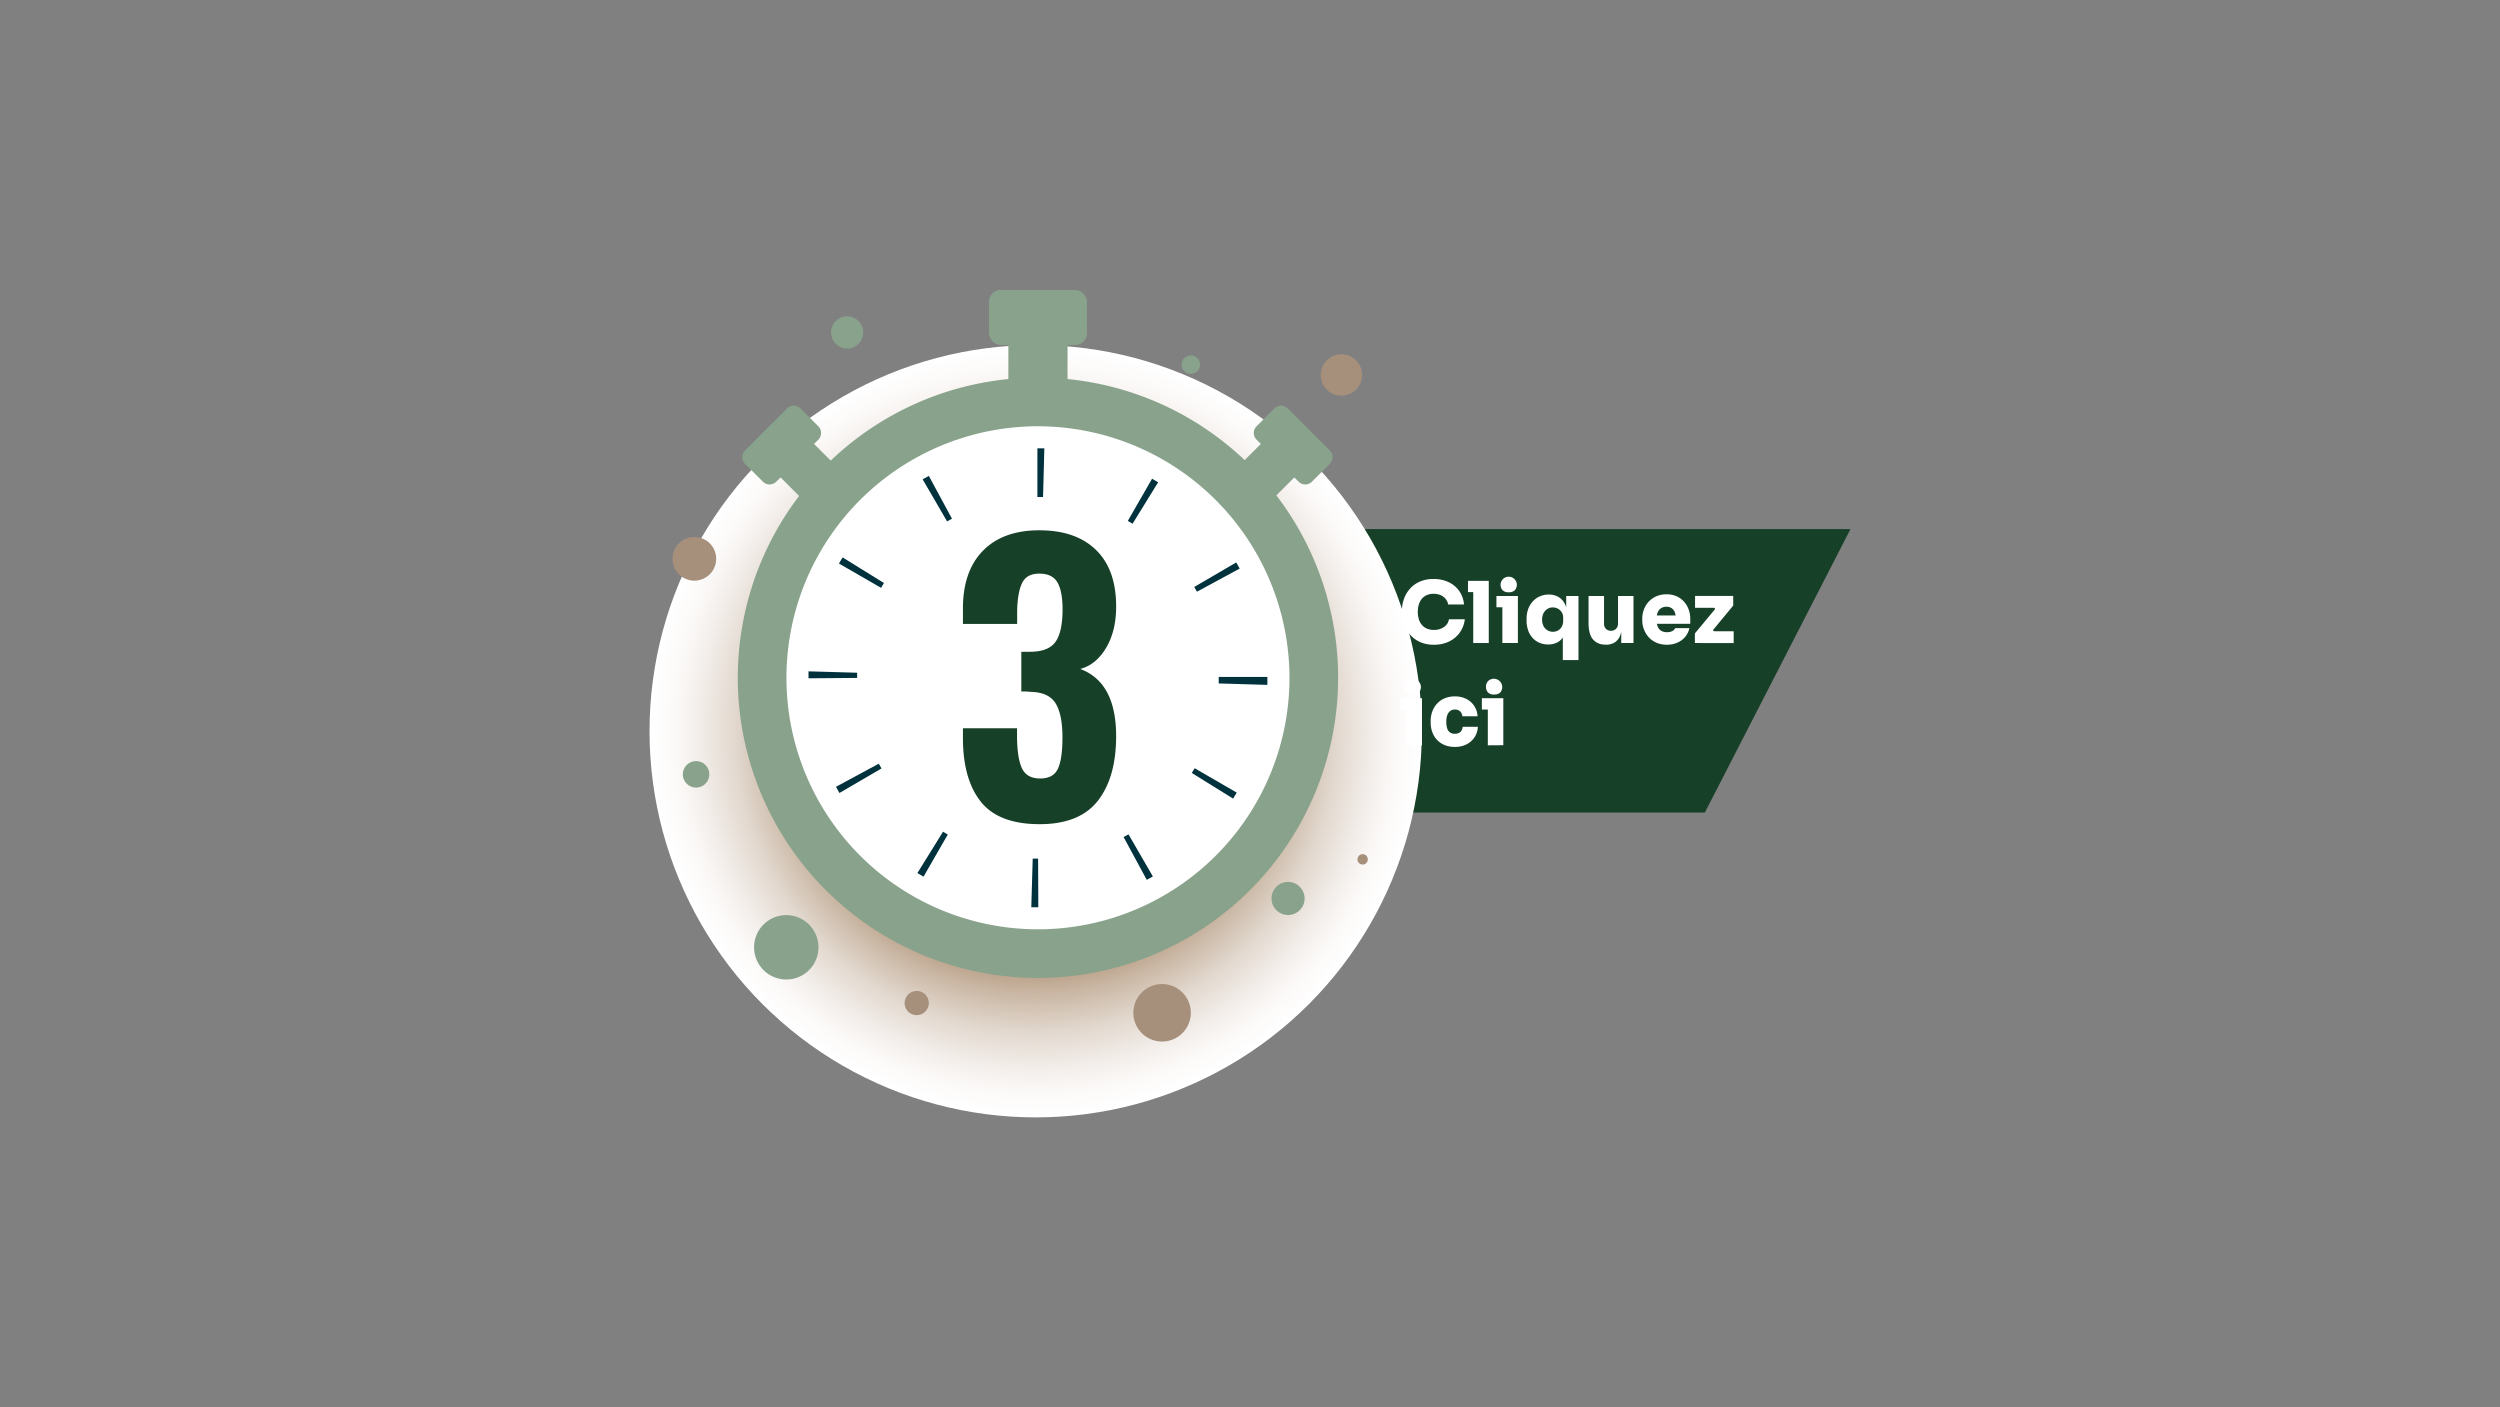
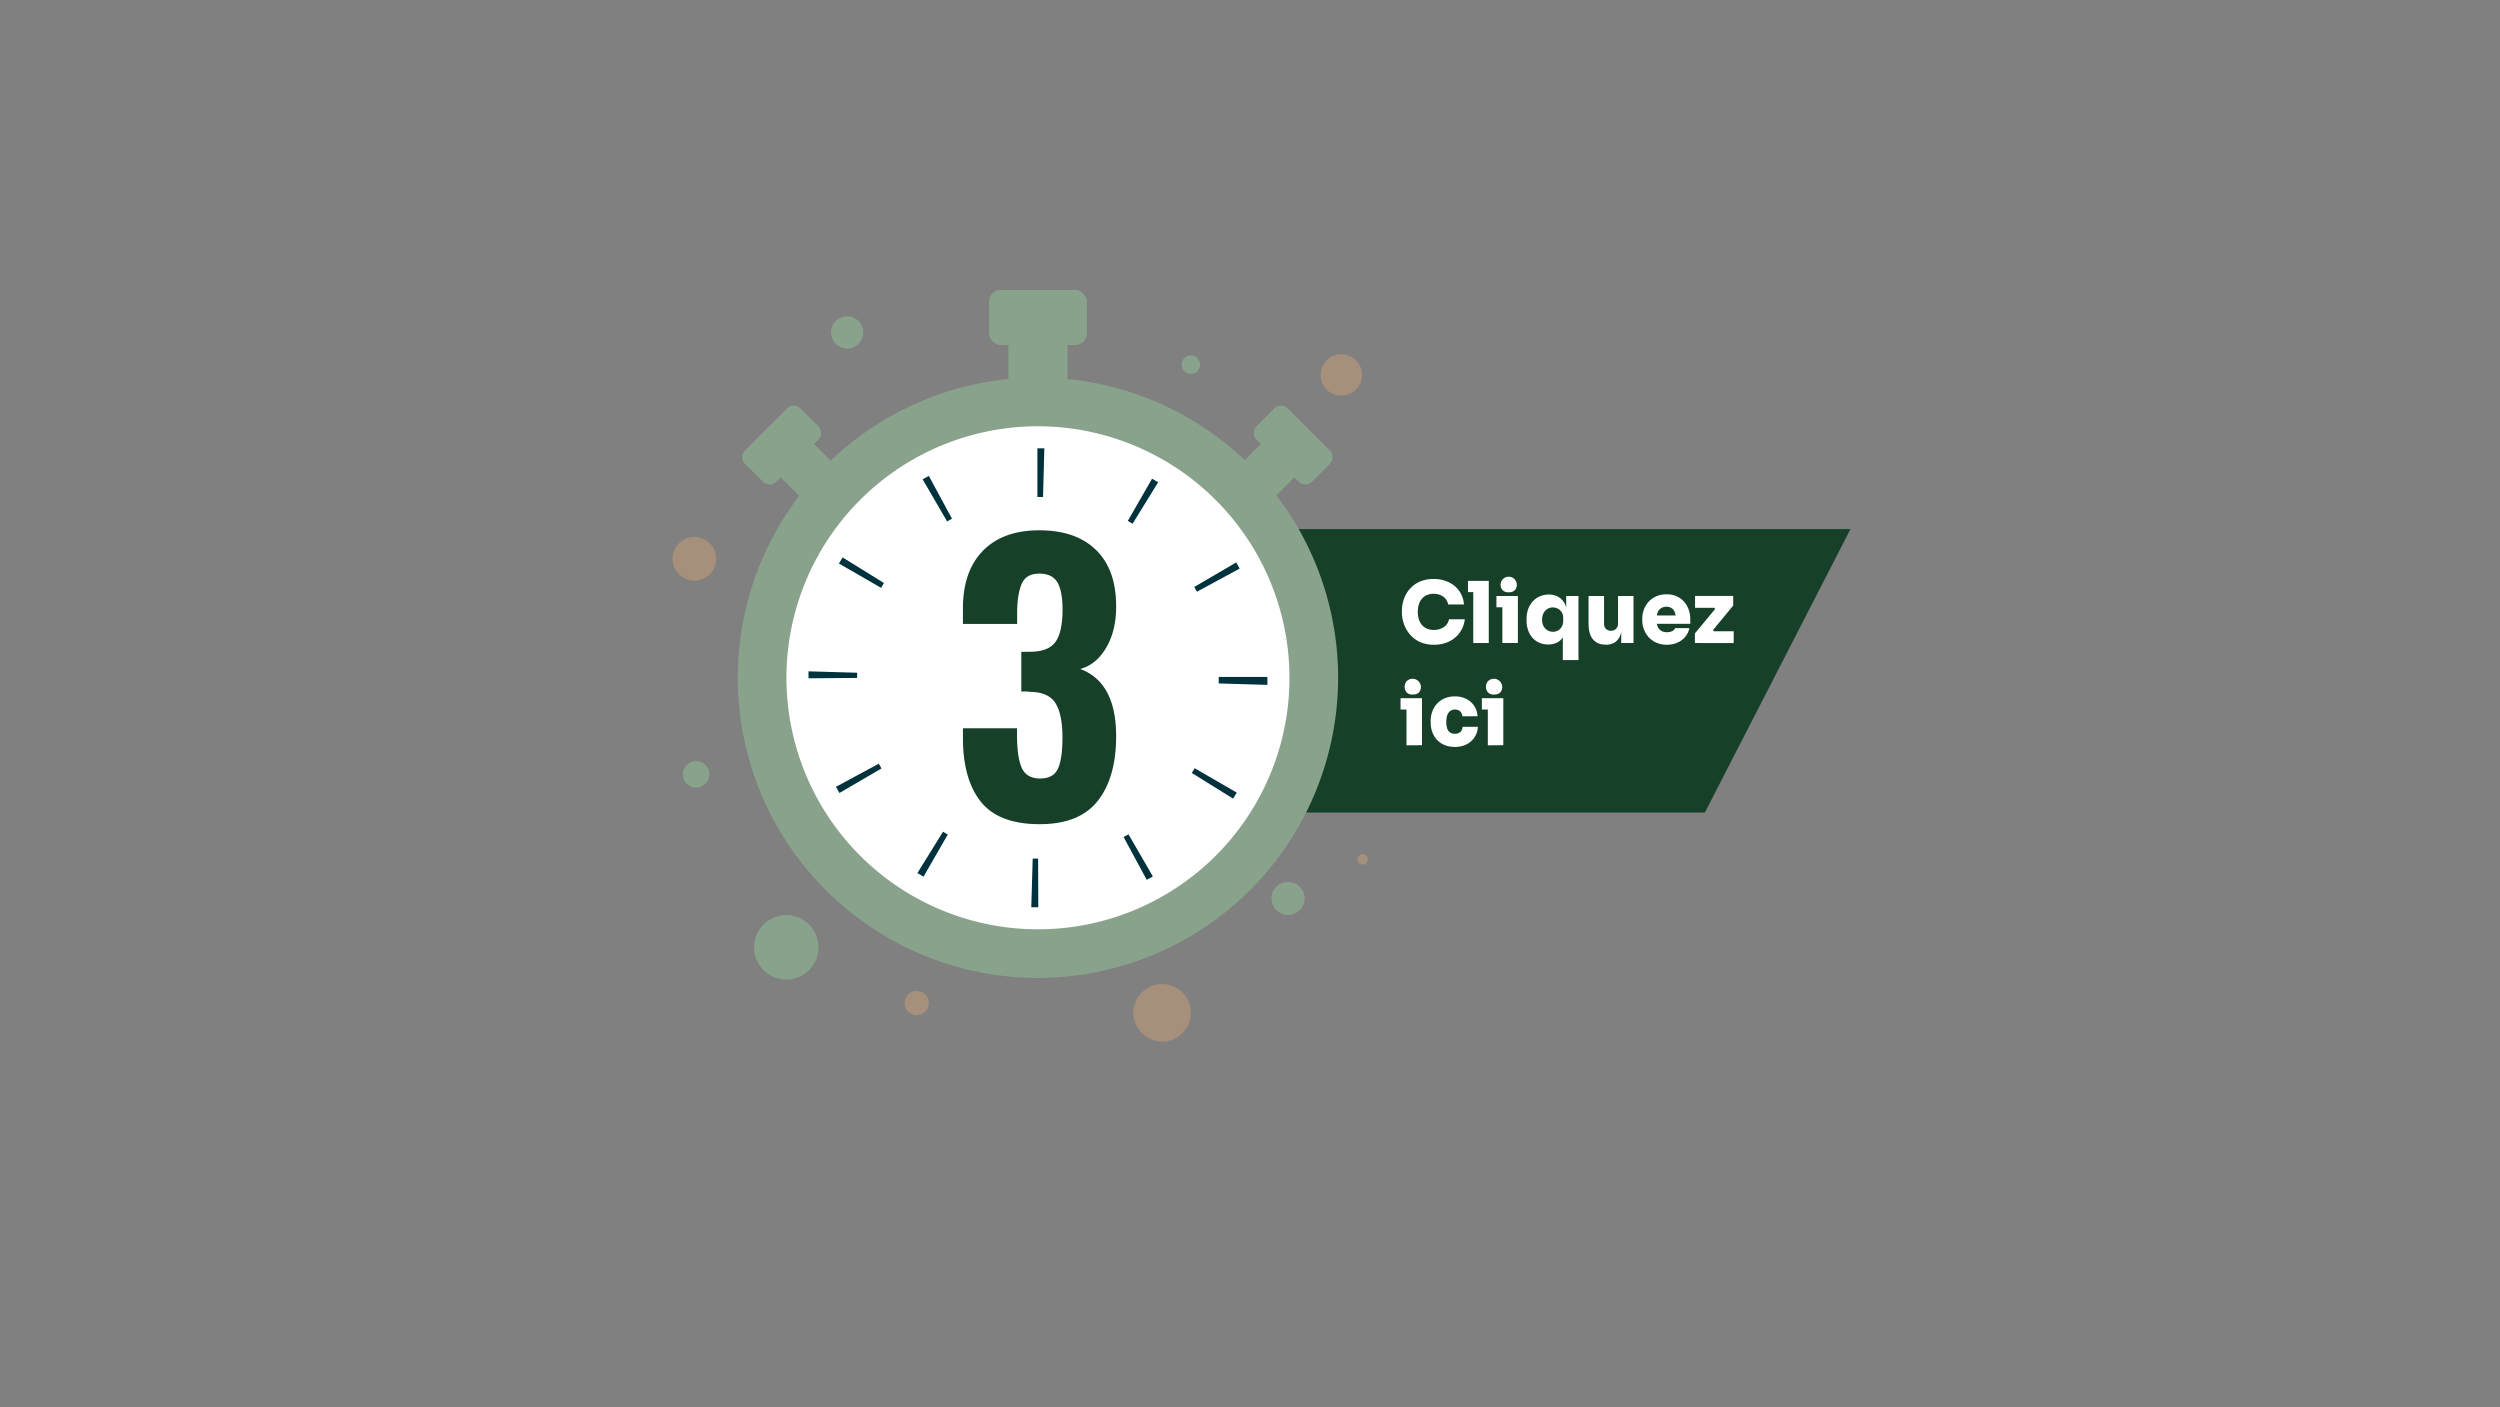
<svg xmlns="http://www.w3.org/2000/svg" viewBox="0 0 1057 595">
  <rect x="0" y="0" width="1057" height="595" fill="#808080" stroke="none" />
  <defs>
    <style>.cls-1{isolation:isolate;}.cls-2{fill:none;}.cls-3{fill:#174029;}.cls-4{mix-blend-mode:multiply;fill:url(#radial-gradient);}.cls-5{fill:#fff;}.cls-6{fill:#89a28c;}.cls-7{fill:#00323e;}.cls-8{fill:#a68f7b;}</style>
    <radialGradient id="radial-gradient" cx="437.89" cy="309.16" r="163.27" gradientUnits="userSpaceOnUse">
      <stop offset="0.49" stop-color="#8c6239" />
      <stop offset="0.49" stop-color="#8e653d" />
      <stop offset="0.59" stop-color="#b09377" />
      <stop offset="0.69" stop-color="#ccbaa8" />
      <stop offset="0.78" stop-color="#e2d8ce" />
      <stop offset="0.87" stop-color="#f2ede9" />
      <stop offset="0.94" stop-color="#fcfaf9" />
      <stop offset="1" stop-color="#fff" />
    </radialGradient>
  </defs>
  <g class="cls-1">
    <g id="Layer_2" data-name="Layer 2">
      <g id="Layer_1-2" data-name="Layer 1">
        <rect class="cls-2" width="1057" height="595" />
        <polyline class="cls-3" points="720.82 343.53 479.71 343.53 479.71 223.7 782.38 223.7" />
-         <circle class="cls-4" cx="437.89" cy="309.16" r="163.27" />
        <circle class="cls-5" cx="438.86" cy="286.57" r="116.62" transform="translate(85.69 673.85) rotate(-80.78)" />
        <path class="cls-6" d="M438.86,413.47a126.91,126.91,0,1,1,126.9-126.9A127,127,0,0,1,438.86,413.47Zm0-233.24A106.34,106.34,0,1,0,545.19,286.57,106.46,106.46,0,0,0,438.86,180.23Z" />
        <rect class="cls-6" x="426.34" y="138.36" width="25.02" height="31.1" />
        <rect class="cls-6" x="418.15" y="122.57" width="41.42" height="23.32" rx="4.98" />
        <rect class="cls-6" x="331.63" y="186.87" width="20.02" height="24.88" transform="translate(-40.87 299.96) rotate(-45)" />
        <path class="cls-6" d="M346,185.87l-17.8,17.8a4,4,0,0,1-5.63,0L315,196.11a4,4,0,0,1,0-5.63l17.8-17.8a4,4,0,0,1,5.63,0l7.56,7.56A4,4,0,0,1,346,185.87Z" />
        <rect class="cls-6" x="525.61" y="186.87" width="20.02" height="24.88" transform="translate(297.82 -320.37) rotate(45)" />
        <path class="cls-6" d="M549.06,203.67l-17.8-17.8a4,4,0,0,1,0-5.63l7.56-7.56a4,4,0,0,1,5.63,0l17.8,17.8a4,4,0,0,1,0,5.63l-7.56,7.56A4,4,0,0,1,549.06,203.67Z" />
        <path class="cls-3" d="M414.72,339q-7.59-9.52-7.59-26.93v-4.17H430v4q.15,9.22,2.24,13.24t7.59,4q5.5,0,7.44-4.1t1.93-13.31q0-9.68-2.9-14.36t-10.49-4.84a24,24,0,0,0-4-.15V275.57h3.57q7.89,0,10.87-4.17t3-13.69q0-7.72-2.16-11.45c-1.44-2.48-4-3.73-7.66-3.73s-6,1.34-7.29,4-2,6.65-2.09,11.91v5.35H407.13v-6.54q0-15.78,8.48-24.41t23.81-8.63q15.48,0,24,8.34t8.48,23.95q0,10.28-4.24,17.41t-10.94,8.93q15.18,5.65,15.18,28.42,0,17.42-7.74,27.31t-24.55,9.89Q422.31,348.48,414.72,339Z" />
        <path class="cls-7" d="M439,383.59h-.09c-1,0-1.92,0-2.88,0l.6-20.57c.76,0,1.52,0,2.28,0ZM484.85,372l-9.79-18.09c.7-.37,1.39-.76,2.07-1.15l10.3,17.8Zm-94.39-1.34c-.87-.5-1.73-1-2.58-1.54l10.84-17.48q1,.62,2,1.2Zm130.91-33-17.48-10.85c.41-.66.82-1.34,1.21-2l17.8,10.31C522.4,335.93,521.89,336.78,521.37,337.63Zm-166.46-2.39c-.5-.86-1-1.73-1.46-2.61l18.1-9.77c.37.69.75,1.37,1.15,2Zm180.92-45.7-20.56-.61c0-.78,0-1.57,0-2.36v-.38h20.57v.27C535.88,287.56,535.86,288.55,535.83,289.54Zm-190.76-2.81-3.23,0c0-1.07,0-2,0-2.92l20.56.59q0,1.1,0,2.19Zm161-36.59c-.37-.69-.76-1.37-1.15-2l17.76-10.37c.5.85,1,1.72,1.46,2.59Zm-133.55-1.63L354.7,238.26c.5-.87,1-1.74,1.55-2.59l17.48,10.83C373.32,247.16,372.93,247.83,372.54,248.51Zm106.33-27.1c-.67-.41-1.35-.82-2-1.21l10.25-17.84c.86.5,1.71,1,2.56,1.53Zm-78.42-1L390.1,202.67c.86-.5,1.73-1,2.61-1.46l9.78,18.09C401.81,219.67,401.13,220.05,400.45,220.45ZM441,210.14l-2.11,0h-.28V189.55h.28c.89,0,1.78,0,2.66,0Z" />
        <path class="cls-6" d="M507.37,154.16a3.89,3.89,0,1,1-3.89-3.89A3.89,3.89,0,0,1,507.37,154.16Z" />
        <path class="cls-6" d="M299.89,327.38a5.59,5.59,0,1,1-5.59-5.58A5.59,5.59,0,0,1,299.89,327.38Z" />
        <path class="cls-6" d="M346.05,400.51a13.61,13.61,0,1,1-13.61-13.6A13.61,13.61,0,0,1,346.05,400.51Z" />
        <path class="cls-6" d="M551.59,379.86a7,7,0,1,1-7.05-7A7.05,7.05,0,0,1,551.59,379.86Z" />
        <path class="cls-6" d="M365,140.55a6.81,6.81,0,1,1-6.8-6.8A6.8,6.8,0,0,1,365,140.55Z" />
        <path class="cls-8" d="M302.8,236.28a9.23,9.23,0,1,1-9.23-9.24A9.23,9.23,0,0,1,302.8,236.28Z" />
        <path class="cls-8" d="M503.48,428.21a12.15,12.15,0,1,1-12.14-12.15A12.14,12.14,0,0,1,503.48,428.21Z" />
        <path class="cls-8" d="M578.31,363.34a2.19,2.19,0,1,1-2.18-2.19A2.18,2.18,0,0,1,578.31,363.34Z" />
        <path class="cls-8" d="M575.89,158.53a8.75,8.75,0,1,1-8.75-8.75A8.74,8.74,0,0,1,575.89,158.53Z" />
        <path class="cls-8" d="M392.7,424.08a5.11,5.11,0,1,1-5.11-5.1A5.1,5.1,0,0,1,392.7,424.08Z" />
        <path class="cls-5" d="M606.3,272.59a13.83,13.83,0,0,1-6.12-1.24,12.12,12.12,0,0,1-4.21-3.28,13.72,13.72,0,0,1-2.45-4.41,14.46,14.46,0,0,1-.79-4.61v-.79a15.18,15.18,0,0,1,.81-4.88,12.84,12.84,0,0,1,2.48-4.33,12.07,12.07,0,0,1,4.19-3.1,14.07,14.07,0,0,1,5.91-1.15,14.49,14.49,0,0,1,6.39,1.35,11.26,11.26,0,0,1,6.46,9.41h-6.7a5,5,0,0,0-1.08-2.37,5.43,5.43,0,0,0-2.12-1.57,7.43,7.43,0,0,0-3-.56,6.94,6.94,0,0,0-2.79.54,5.64,5.64,0,0,0-2.09,1.53,6.92,6.92,0,0,0-1.3,2.4,11.36,11.36,0,0,0,0,6.33,6.66,6.66,0,0,0,1.34,2.41,5.47,5.47,0,0,0,2.14,1.53,7.43,7.43,0,0,0,2.88.53,7.19,7.19,0,0,0,4.26-1.23,4.88,4.88,0,0,0,2.11-3.27h6.7a11.76,11.76,0,0,1-6.45,9.3A14.21,14.21,0,0,1,606.3,272.59Z" />
        <path class="cls-5" d="M620.66,250.34v-4.75h8.79v4.75Zm2.23,21.53V245.59h6.56v26.28Z" />
        <path class="cls-5" d="M632.69,256.75V252h9.07v4.75Zm5.21-6.34a3.42,3.42,0,0,1-2.64-.91,3.44,3.44,0,1,1,5.24,0A3.34,3.34,0,0,1,637.9,250.41Zm-2.7,21.46V252h6.56v19.87Z" />
        <path class="cls-5" d="M660.76,279.07V266l1.59-1.87a10.61,10.61,0,0,1-1,4.41,6.88,6.88,0,0,1-2.66,2.93,7.91,7.91,0,0,1-4.18,1,9,9,0,0,1-3.76-.76,8.2,8.2,0,0,1-2.86-2.1,9.29,9.29,0,0,1-1.82-3.19,12.24,12.24,0,0,1-.63-4v-.86a11.84,11.84,0,0,1,.66-4,9.71,9.71,0,0,1,1.91-3.24,8.63,8.63,0,0,1,3-2.16,9.06,9.06,0,0,1,3.8-.78,8,8,0,0,1,4.18,1.06,7.08,7.08,0,0,1,2.73,3.08,11.94,11.94,0,0,1,1.05,4.9h-.58V252h5.19v27.07Zm-4.24-11.95a4.52,4.52,0,0,0,2.18-.54,4.21,4.21,0,0,0,1.6-1.59,5,5,0,0,0,.61-2.52v-1.22a4.19,4.19,0,0,0-2.25-3.91,4.63,4.63,0,0,0-2.14-.52,4.1,4.1,0,0,0-2.32.67,4.6,4.6,0,0,0-1.63,1.83A6,6,0,0,0,652,262a5.76,5.76,0,0,0,.59,2.68,4.43,4.43,0,0,0,1.63,1.77A4.32,4.32,0,0,0,656.52,267.12Z" />
        <path class="cls-5" d="M678.73,272.52a6.45,6.45,0,0,1-5.24-2.22c-1.24-1.47-1.85-3.73-1.85-6.78V252h6.55v11.7a3,3,0,0,0,.79,2.16,2.82,2.82,0,0,0,2.12.83,2.92,2.92,0,0,0,2.16-.83,3,3,0,0,0,.83-2.23V252h6.55v19.87h-5.18v-8.35h.36a14.33,14.33,0,0,1-.77,5.06,6,6,0,0,1-2.29,3,6.86,6.86,0,0,1-3.74,1Z" />
        <path class="cls-5" d="M704.79,272.59a11,11,0,0,1-4.46-.86,9.7,9.7,0,0,1-3.28-2.34,10.53,10.53,0,0,1-2-3.32,10.42,10.42,0,0,1-.7-3.78v-.72a10.82,10.82,0,0,1,.7-3.87,10.37,10.37,0,0,1,2-3.29,9.61,9.61,0,0,1,3.23-2.29,10.6,10.6,0,0,1,4.32-.84,9.82,9.82,0,0,1,5.43,1.44,9.49,9.49,0,0,1,3.42,3.8,11.25,11.25,0,0,1,1.19,5.13v2.08H697.05v-3.52h13.79l-2.27,1.58a8,8,0,0,0-.45-2.86,3.66,3.66,0,0,0-1.33-1.78,3.79,3.79,0,0,0-2.21-.62,4.11,4.11,0,0,0-2.25.6,3.63,3.63,0,0,0-1.46,1.8,7.84,7.84,0,0,0-.51,3,7.93,7.93,0,0,0,.47,2.86,3.81,3.81,0,0,0,1.44,1.86,4.49,4.49,0,0,0,2.52.64,4.82,4.82,0,0,0,2.25-.46,2.74,2.74,0,0,0,1.24-1.26h6a8.58,8.58,0,0,1-1.71,3.6,8.83,8.83,0,0,1-3.24,2.48A10.73,10.73,0,0,1,704.79,272.59Z" />
        <path class="cls-5" d="M716.6,271.87V267.8l8.82-10.62v.58l-.94-1.15.72.36h-8.53v-5H732.8v4.07L724,266.69v-.58l.94,1.15-.72-.36H733v5Z" />
        <path class="cls-5" d="M592.15,300V295.2h9.07V300Zm5.22-6.34a3.46,3.46,0,0,1-2.65-.91,3.74,3.74,0,0,1,0-4.72A3.53,3.53,0,0,1,600,292.7,3.32,3.32,0,0,1,597.37,293.61Zm-2.7,21.46V295.2h6.55v19.87Z" />
        <path class="cls-5" d="M615.12,315.79a10.92,10.92,0,0,1-4.5-.85,9.1,9.1,0,0,1-3.19-2.28,9.56,9.56,0,0,1-1.91-3.28,11.62,11.62,0,0,1-.63-3.81v-.72a11.52,11.52,0,0,1,.67-4,9.83,9.83,0,0,1,2-3.32,9.1,9.1,0,0,1,3.21-2.26,10.78,10.78,0,0,1,4.39-.83,10.34,10.34,0,0,1,4.82,1.08,8.57,8.57,0,0,1,4.72,7.31h-6.41a3.31,3.31,0,0,0-.88-2,3,3,0,0,0-2.25-.83,3.22,3.22,0,0,0-2.07.65,3.86,3.86,0,0,0-1.21,1.8,8.58,8.58,0,0,0-.39,2.74,9.1,9.1,0,0,0,.34,2.62,3.13,3.13,0,0,0,3.33,2.42,3.61,3.61,0,0,0,1.69-.36,2.68,2.68,0,0,0,1.08-1,4,4,0,0,0,.5-1.57h6.41a8.65,8.65,0,0,1-1.42,4.43,8.88,8.88,0,0,1-3.4,3A10.6,10.6,0,0,1,615.12,315.79Z" />
        <path class="cls-5" d="M626.53,300V295.2h9.07V300Zm5.22-6.34a3.46,3.46,0,0,1-2.65-.91,3.74,3.74,0,0,1,0-4.72,3.53,3.53,0,0,1,5.24,4.72A3.33,3.33,0,0,1,631.75,293.61Zm-2.7,21.46V295.2h6.55v19.87Z" />
      </g>
    </g>
  </g>
</svg>